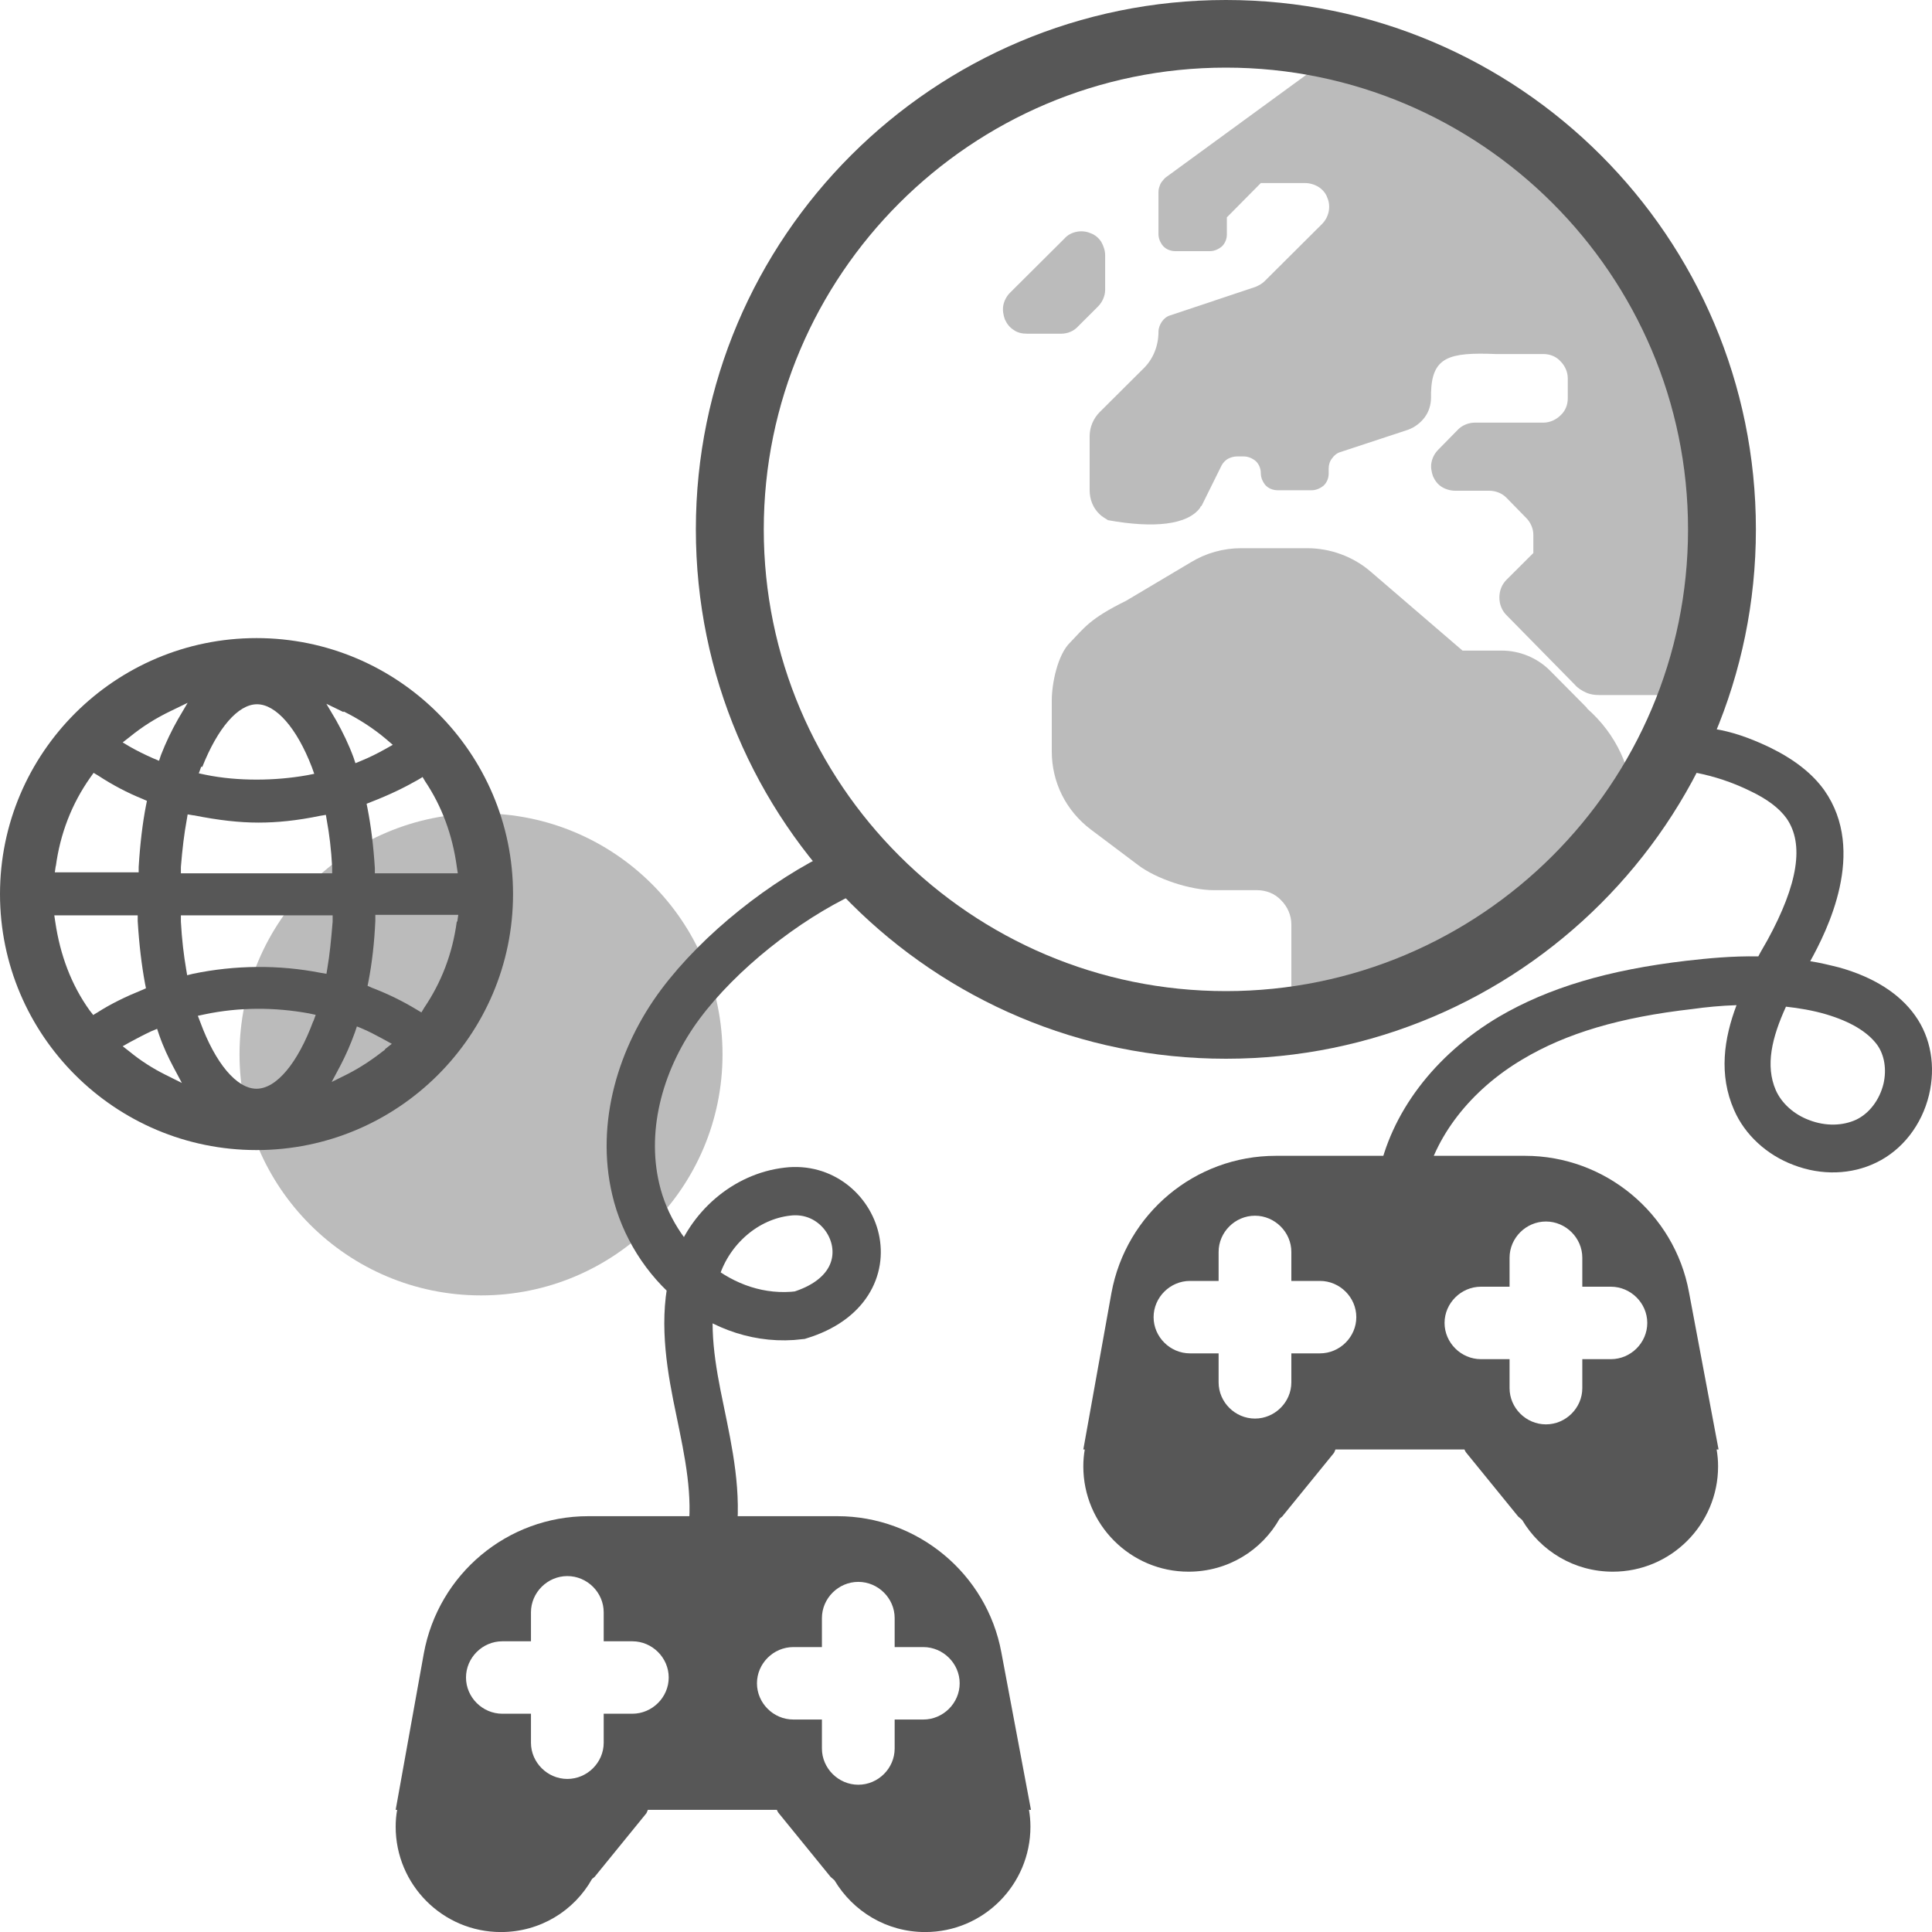
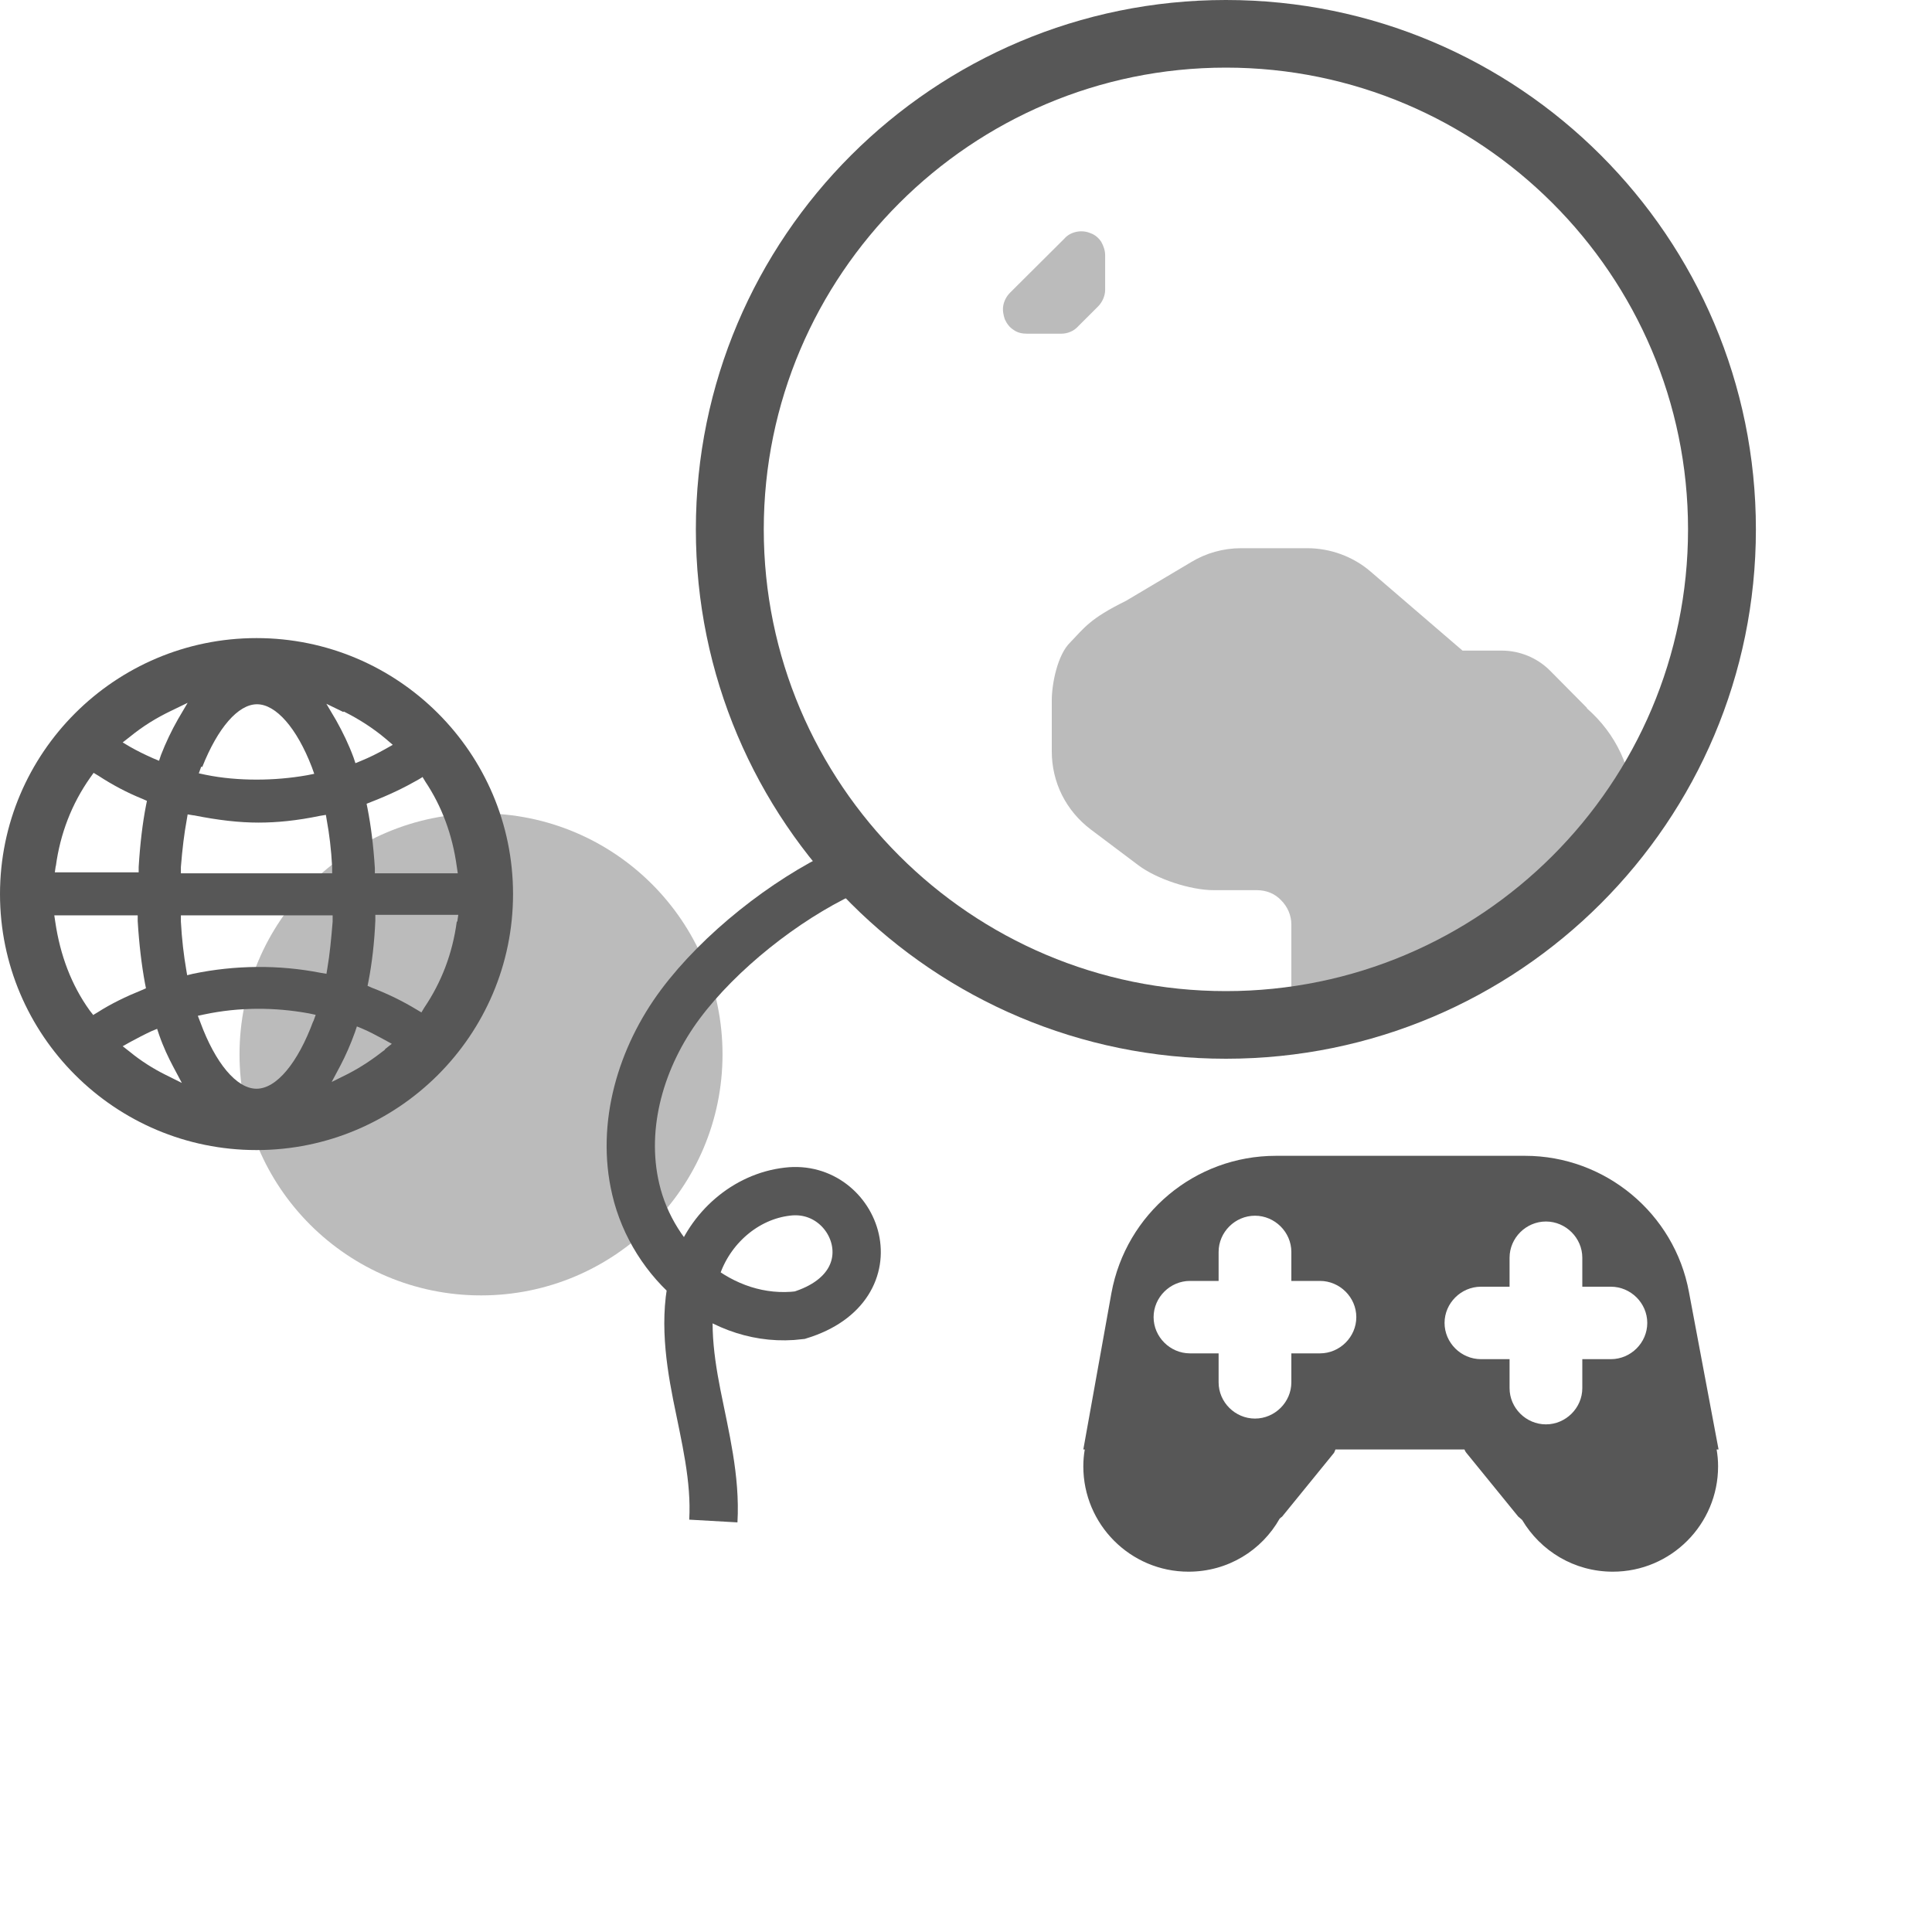
<svg xmlns="http://www.w3.org/2000/svg" width="40" height="40" viewBox="0 0 40 40" fill="none">
  <g clip-path="url(#clip0_1636_106657)">
    <path opacity="0.4" d="M9.959 26.82C12.721 26.82 14.959 24.586 14.959 21.83C14.959 19.074 12.721 16.84 9.959 16.84C7.198 16.84 4.959 19.074 4.959 21.83C4.959 24.586 7.198 26.82 9.959 26.82Z" fill="#575757" />
    <path d="M5.311 13.211C2.379 13.211 0 15.591 0 18.511C0 21.431 2.379 23.811 5.311 23.811C8.243 23.811 10.622 21.431 10.622 18.511C10.622 15.591 8.243 13.211 5.311 13.211ZM8.745 16.081L8.805 16.181C9.146 16.691 9.367 17.281 9.457 17.941L9.478 18.081H7.761V17.971C7.731 17.501 7.68 17.101 7.61 16.741L7.59 16.641L7.69 16.601C8.052 16.461 8.363 16.311 8.644 16.151L8.745 16.091V16.081ZM7.118 14.731C7.419 14.881 7.721 15.071 7.992 15.301L8.132 15.421L7.972 15.511C7.811 15.601 7.65 15.681 7.48 15.751L7.359 15.801L7.319 15.681C7.219 15.411 7.098 15.161 6.958 14.911L6.757 14.571L7.108 14.741L7.118 14.731ZM4.187 15.881C4.508 15.071 4.93 14.581 5.321 14.581C5.713 14.581 6.144 15.071 6.456 15.881L6.506 16.021L6.355 16.051C6.014 16.111 5.662 16.141 5.311 16.141C4.96 16.141 4.598 16.111 4.257 16.041L4.116 16.011L4.167 15.871L4.187 15.881ZM4.016 16.881C4.518 16.981 4.95 17.031 5.351 17.031C5.733 17.031 6.144 16.991 6.626 16.891L6.747 16.871L6.767 16.991C6.817 17.261 6.857 17.581 6.877 17.951V18.081H3.745V17.951C3.775 17.571 3.815 17.251 3.865 16.981L3.885 16.861L4.006 16.881H4.016ZM2.681 15.261C2.962 15.031 3.243 14.861 3.534 14.721L3.885 14.551L3.685 14.891C3.554 15.121 3.434 15.371 3.333 15.631L3.293 15.751L3.173 15.701C2.992 15.621 2.831 15.541 2.691 15.461L2.54 15.371L2.681 15.261ZM1.155 17.941C1.245 17.261 1.486 16.641 1.867 16.101L1.938 16.001L2.038 16.061C2.329 16.251 2.63 16.411 2.952 16.541L3.042 16.581L3.022 16.681C2.952 17.041 2.901 17.461 2.871 17.951V18.061H1.135L1.155 17.921V17.941ZM1.928 21.011L1.857 20.921C1.476 20.391 1.245 19.771 1.145 19.091L1.124 18.951H2.851V19.071C2.881 19.561 2.932 19.981 3.002 20.361L3.022 20.461L2.932 20.501C2.61 20.631 2.299 20.781 2.018 20.961L1.918 21.021L1.928 21.011ZM3.424 22.251C3.163 22.121 2.912 21.961 2.681 21.771L2.54 21.661L2.701 21.571C2.831 21.501 2.982 21.421 3.132 21.351L3.253 21.301L3.293 21.421C3.383 21.681 3.484 21.891 3.584 22.081L3.765 22.421L3.424 22.251ZM6.486 21.141C6.164 22.011 5.723 22.541 5.311 22.541C4.899 22.541 4.458 22.011 4.146 21.161L4.096 21.031L4.237 21.001C4.95 20.851 5.683 20.851 6.395 20.981L6.536 21.011L6.486 21.151V21.141ZM6.757 20.161L6.636 20.141C5.773 19.971 4.859 19.981 3.996 20.161L3.875 20.191L3.855 20.071C3.805 19.781 3.765 19.451 3.745 19.081V18.951H6.887V19.081C6.857 19.441 6.827 19.761 6.777 20.051L6.757 20.171V20.161ZM7.972 21.731C7.731 21.921 7.48 22.091 7.209 22.231L6.867 22.401L7.048 22.061C7.158 21.851 7.259 21.621 7.349 21.371L7.389 21.251L7.51 21.301C7.65 21.361 7.781 21.431 7.911 21.501L8.112 21.611L7.972 21.721V21.731ZM9.457 19.081C9.367 19.751 9.136 20.341 8.785 20.861L8.725 20.961L8.624 20.901C8.343 20.731 8.042 20.581 7.701 20.451L7.61 20.411L7.63 20.311C7.701 19.941 7.751 19.521 7.771 19.061V18.941H9.488L9.468 19.081H9.457Z" fill="#575757" />
    <path opacity="0.4" d="M20.984 6.829C21.064 6.889 21.164 6.909 21.265 6.909H21.968C22.098 6.909 22.229 6.859 22.319 6.759L22.73 6.349C22.821 6.259 22.881 6.129 22.881 5.999V5.289C22.881 5.189 22.851 5.099 22.801 5.009C22.751 4.929 22.67 4.859 22.58 4.829C22.489 4.789 22.389 4.779 22.289 4.799C22.188 4.819 22.098 4.869 22.038 4.939L20.913 6.059C20.843 6.129 20.793 6.219 20.773 6.319C20.753 6.419 20.773 6.519 20.803 6.609C20.843 6.699 20.903 6.779 20.984 6.829Z" fill="#575757" />
-     <path opacity="0.4" d="M27.77 1.02L24.126 3.68C24.126 3.68 24.046 3.76 24.025 3.81C24.005 3.86 23.985 3.91 23.985 3.97V4.85C23.985 4.94 24.025 5.03 24.086 5.1C24.156 5.17 24.246 5.2 24.337 5.2H25.049C25.14 5.2 25.23 5.16 25.3 5.1C25.371 5.03 25.401 4.94 25.401 4.85V4.5L26.104 3.79H27.017C27.118 3.79 27.218 3.82 27.298 3.87C27.379 3.92 27.449 4 27.479 4.09C27.519 4.18 27.529 4.28 27.509 4.38C27.489 4.48 27.439 4.57 27.369 4.64L26.184 5.82C26.134 5.87 26.064 5.91 25.993 5.94L24.226 6.53C24.156 6.55 24.096 6.6 24.055 6.66C24.015 6.72 23.985 6.79 23.985 6.87C23.985 7.16 23.875 7.44 23.664 7.64L22.77 8.53C22.64 8.66 22.56 8.84 22.56 9.03V10.15C22.56 10.34 22.63 10.52 22.77 10.65C22.821 10.7 22.881 10.73 22.941 10.77C23.885 10.94 24.588 10.87 24.849 10.51C24.849 10.49 24.869 10.48 24.879 10.47L25.29 9.64C25.32 9.58 25.371 9.53 25.421 9.5C25.481 9.47 25.541 9.45 25.612 9.45H25.752C25.843 9.45 25.933 9.49 26.003 9.55C26.073 9.62 26.104 9.71 26.104 9.8C26.104 9.89 26.144 9.98 26.204 10.05C26.274 10.12 26.365 10.15 26.455 10.15H27.158C27.248 10.15 27.338 10.11 27.409 10.05C27.479 9.98 27.509 9.89 27.509 9.8V9.7C27.509 9.63 27.529 9.55 27.579 9.49C27.62 9.43 27.68 9.38 27.75 9.36L29.146 8.9C29.286 8.85 29.407 8.76 29.497 8.64C29.587 8.52 29.628 8.37 29.628 8.23V8.13C29.648 7.39 29.999 7.29 30.973 7.33H31.957C32.087 7.33 32.218 7.38 32.308 7.48C32.399 7.57 32.459 7.7 32.459 7.83V8.25C32.459 8.38 32.409 8.51 32.308 8.6C32.218 8.69 32.087 8.75 31.957 8.75H30.541C30.411 8.75 30.28 8.8 30.19 8.89L29.778 9.31C29.708 9.38 29.658 9.47 29.638 9.57C29.617 9.67 29.638 9.77 29.668 9.86C29.708 9.95 29.768 10.03 29.849 10.08C29.929 10.13 30.029 10.16 30.13 10.16H30.832C30.963 10.16 31.093 10.21 31.184 10.3L31.595 10.72C31.686 10.81 31.746 10.94 31.746 11.07V11.45L31.194 12C31.093 12.1 31.043 12.23 31.043 12.37C31.043 12.51 31.093 12.64 31.194 12.74L32.609 14.18C32.67 14.25 32.75 14.3 32.84 14.34C32.931 14.38 33.021 14.39 33.111 14.39H35.26C35.511 13.46 35.631 12.5 35.631 11.54C35.631 6.55 32.298 2.34 27.75 1.01L27.77 1.02Z" fill="#575757" />
    <path opacity="0.4" d="M32.85 14.65L32.087 13.88C31.826 13.62 31.465 13.47 31.093 13.47H30.28L28.372 11.83C28.011 11.52 27.539 11.35 27.067 11.35H25.692C25.33 11.35 24.969 11.45 24.658 11.64L23.312 12.44C22.559 12.81 22.449 13 22.158 13.3C21.897 13.55 21.776 14.15 21.776 14.5V15.56C21.776 15.87 21.847 16.18 21.987 16.46C22.128 16.74 22.329 16.98 22.579 17.17L23.563 17.91C23.945 18.2 24.648 18.43 25.13 18.43H26.023C26.214 18.43 26.395 18.5 26.525 18.64C26.656 18.77 26.736 18.95 26.736 19.14V21.51C29.507 21.15 32.037 19.74 33.804 17.58V16.71C33.804 15.92 33.453 15.19 32.86 14.67L32.85 14.65Z" fill="#575757" />
    <path d="M25.381 1.4C30.652 1.4 34.949 5.69 34.949 10.96C34.949 16.23 30.662 20.52 25.381 20.52C20.1 20.52 15.813 16.23 15.813 10.96C15.813 5.69 20.11 1.4 25.381 1.4ZM25.381 0C19.327 0 14.407 4.91 14.407 10.96C14.407 17.01 19.317 21.92 25.381 21.92C31.445 21.92 36.354 17.01 36.354 10.96C36.354 4.91 31.445 0 25.381 0Z" fill="#575757" />
-     <path d="M21.345 37.471L20.732 34.211C20.431 32.581 18.995 31.391 17.339 31.391H12.178C10.502 31.391 9.076 32.591 8.775 34.231L8.192 37.471H8.223C8.202 37.581 8.192 37.701 8.192 37.821C8.192 39.021 9.166 40.001 10.371 40.001C11.184 40.001 11.887 39.561 12.258 38.901C12.279 38.881 12.299 38.871 12.309 38.861L13.383 37.541C13.383 37.541 13.403 37.501 13.413 37.471H16.084C16.084 37.471 16.104 37.521 16.124 37.541L17.198 38.861C17.198 38.861 17.248 38.901 17.278 38.931C17.66 39.571 18.353 40.001 19.156 40.001C20.361 40.001 21.334 39.021 21.334 37.821C21.334 37.701 21.324 37.591 21.304 37.471H21.334H21.345ZM13.092 35.481H12.499V36.081C12.499 36.491 12.158 36.831 11.746 36.831C11.335 36.831 10.993 36.491 10.993 36.081V35.481H10.401C9.989 35.481 9.648 35.141 9.648 34.731C9.648 34.321 9.989 33.981 10.401 33.981H10.993V33.381C10.993 32.971 11.335 32.631 11.746 32.631C12.158 32.631 12.499 32.971 12.499 33.381V33.981H13.092C13.503 33.981 13.845 34.321 13.845 34.731C13.845 35.141 13.503 35.481 13.092 35.481ZM19.116 35.601H18.523V36.201C18.523 36.611 18.182 36.951 17.77 36.951C17.359 36.951 17.017 36.611 17.017 36.201V35.601H16.425C16.013 35.601 15.672 35.261 15.672 34.851C15.672 34.441 16.013 34.101 16.425 34.101H17.017V33.501C17.017 33.091 17.359 32.751 17.77 32.751C18.182 32.751 18.523 33.091 18.523 33.501V34.101H19.116C19.527 34.101 19.869 34.441 19.869 34.851C19.869 35.261 19.527 35.601 19.116 35.601Z" fill="#575757" />
    <path d="M35.581 30.01L34.968 26.75C34.667 25.12 33.231 23.93 31.575 23.93H26.415C24.738 23.93 23.312 25.13 23.011 26.77L22.429 30.01H22.459C22.439 30.12 22.429 30.24 22.429 30.36C22.429 31.56 23.403 32.54 24.607 32.54C25.421 32.54 26.123 32.1 26.495 31.44C26.515 31.42 26.535 31.41 26.545 31.4L27.619 30.08C27.619 30.08 27.639 30.04 27.649 30.01H30.32C30.32 30.01 30.34 30.06 30.36 30.08L31.434 31.4C31.434 31.4 31.485 31.44 31.515 31.47C31.896 32.11 32.589 32.54 33.392 32.54C34.597 32.54 35.571 31.56 35.571 30.36C35.571 30.24 35.561 30.13 35.541 30.01H35.571H35.581ZM27.328 28.02H26.736V28.62C26.736 29.03 26.394 29.37 25.983 29.37C25.571 29.37 25.23 29.03 25.23 28.62V28.02H24.637C24.226 28.02 23.884 27.68 23.884 27.27C23.884 26.86 24.226 26.52 24.637 26.52H25.23V25.92C25.23 25.51 25.571 25.17 25.983 25.17C26.394 25.17 26.736 25.51 26.736 25.92V26.52H27.328C27.74 26.52 28.081 26.86 28.081 27.27C28.081 27.68 27.74 28.02 27.328 28.02ZM33.352 28.14H32.76V28.74C32.76 29.15 32.418 29.49 32.007 29.49C31.595 29.49 31.254 29.15 31.254 28.74V28.14H30.661C30.25 28.14 29.908 27.8 29.908 27.39C29.908 26.98 30.25 26.64 30.661 26.64H31.254V26.04C31.254 25.63 31.595 25.29 32.007 25.29C32.418 25.29 32.76 25.63 32.76 26.04V26.64H33.352C33.764 26.64 34.105 26.98 34.105 27.39C34.105 27.8 33.764 28.14 33.352 28.14Z" fill="#575757" />
    <path d="M17.469 18.061C16.244 18.64 14.899 19.701 14.086 20.791C13.273 21.881 12.851 23.3 13.162 24.62C13.514 26.14 14.939 27.43 16.556 27.23C18.534 26.62 17.73 24.5 16.305 24.671C15.431 24.77 14.688 25.43 14.417 26.27C14.146 27.11 14.257 28.02 14.427 28.881C14.598 29.741 14.819 30.61 14.769 31.491" stroke="#575757" stroke-miterlimit="10" />
-     <path d="M29.477 24.561L28.533 24.361C28.784 23.051 29.698 21.841 31.033 21.051C32.057 20.451 33.292 20.081 34.919 19.891C35.36 19.841 35.862 19.791 36.404 19.801C36.465 19.681 36.535 19.571 36.595 19.461C37.228 18.301 37.358 17.471 36.987 16.941C36.836 16.731 36.585 16.541 36.224 16.371C35.511 16.021 34.708 15.871 33.914 15.921L34.266 15.061C35.22 15.001 35.772 15.061 36.635 15.471C37.147 15.721 37.519 16.011 37.77 16.361C38.663 17.631 37.82 19.281 37.479 19.901C37.679 19.931 37.88 19.981 38.081 20.031C38.794 20.231 39.326 20.571 39.647 21.021C39.979 21.481 40.079 22.081 39.938 22.671C39.788 23.291 39.386 23.811 38.844 24.071C38.332 24.321 37.71 24.341 37.137 24.121C36.575 23.911 36.123 23.491 35.902 22.981C35.581 22.251 35.692 21.501 35.953 20.811C35.631 20.821 35.32 20.851 35.039 20.891C33.543 21.061 32.429 21.391 31.525 21.931C30.441 22.571 29.688 23.551 29.487 24.561H29.477ZM36.977 20.841C36.685 21.481 36.545 22.061 36.766 22.571C36.886 22.841 37.137 23.071 37.459 23.191C37.8 23.321 38.151 23.311 38.432 23.181C38.703 23.051 38.914 22.771 38.995 22.441C39.065 22.141 39.015 21.841 38.864 21.631C38.663 21.361 38.312 21.151 37.81 21.001C37.539 20.921 37.248 20.871 36.967 20.841H36.977Z" fill="#575757" />
  </g>
  <defs>
    <clipPath id="clip0_1636_106657">
      <rect width="40" height="40" fill="white" />
    </clipPath>
  </defs>
</svg>